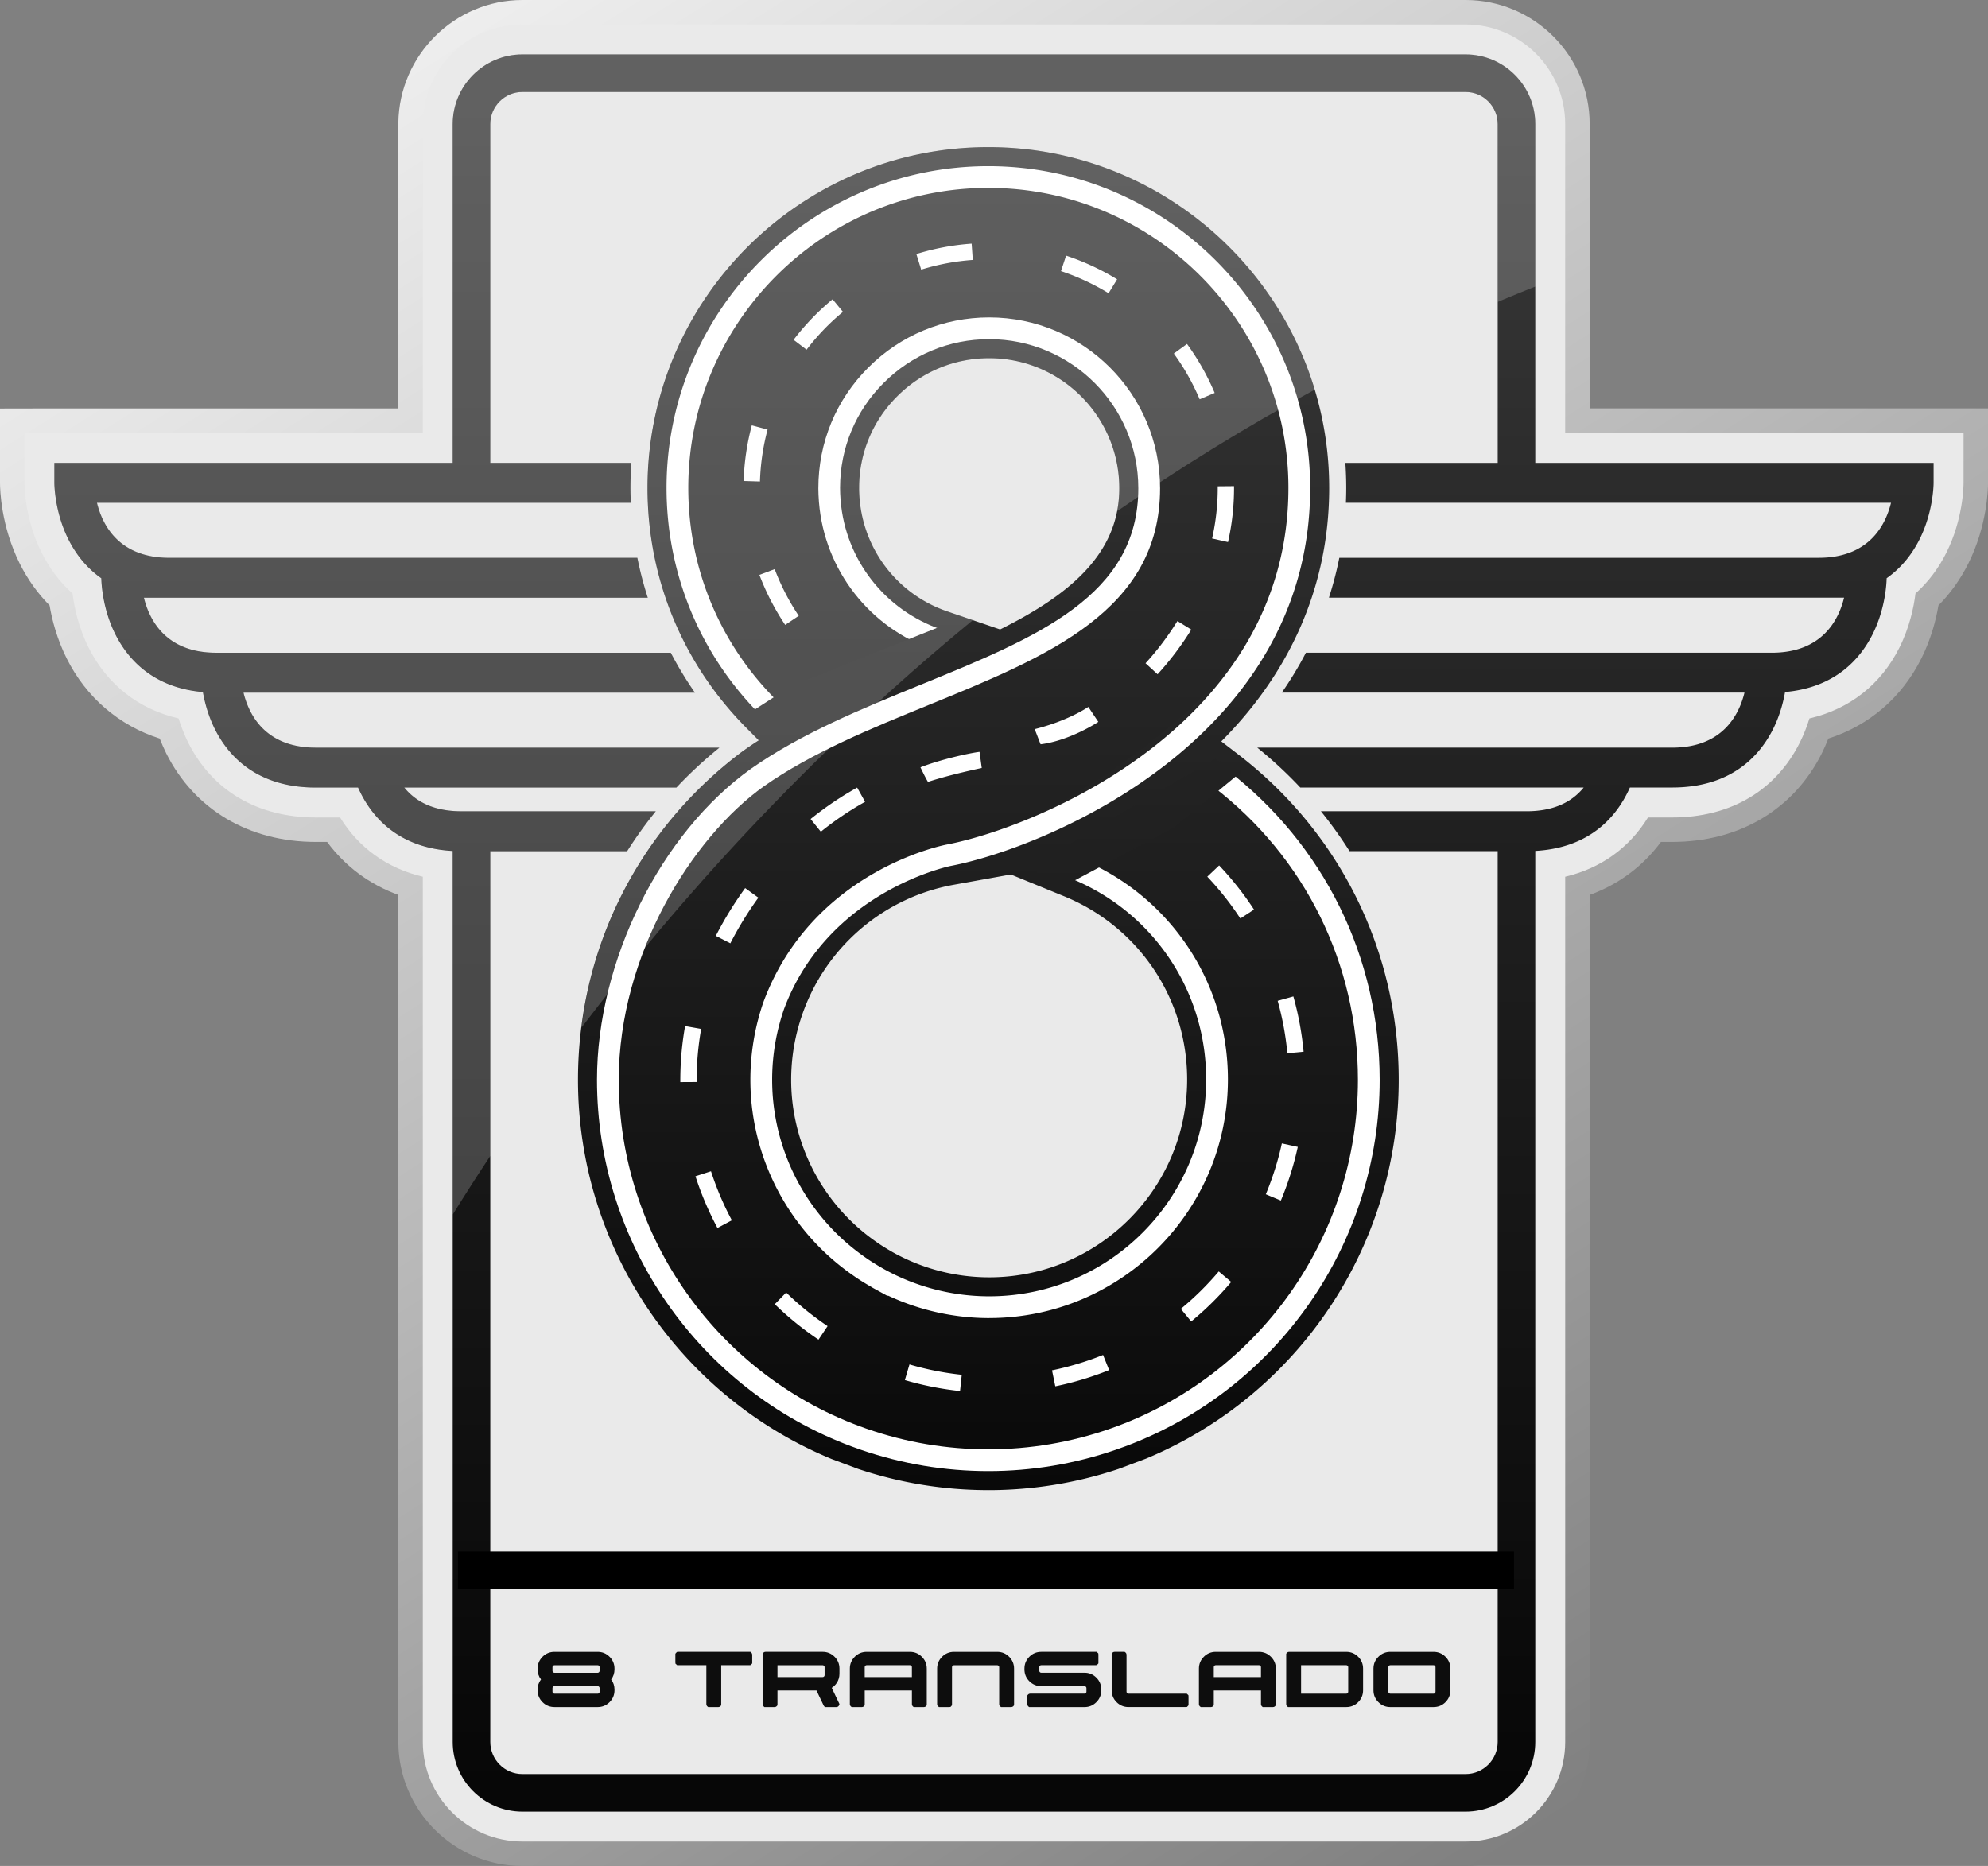
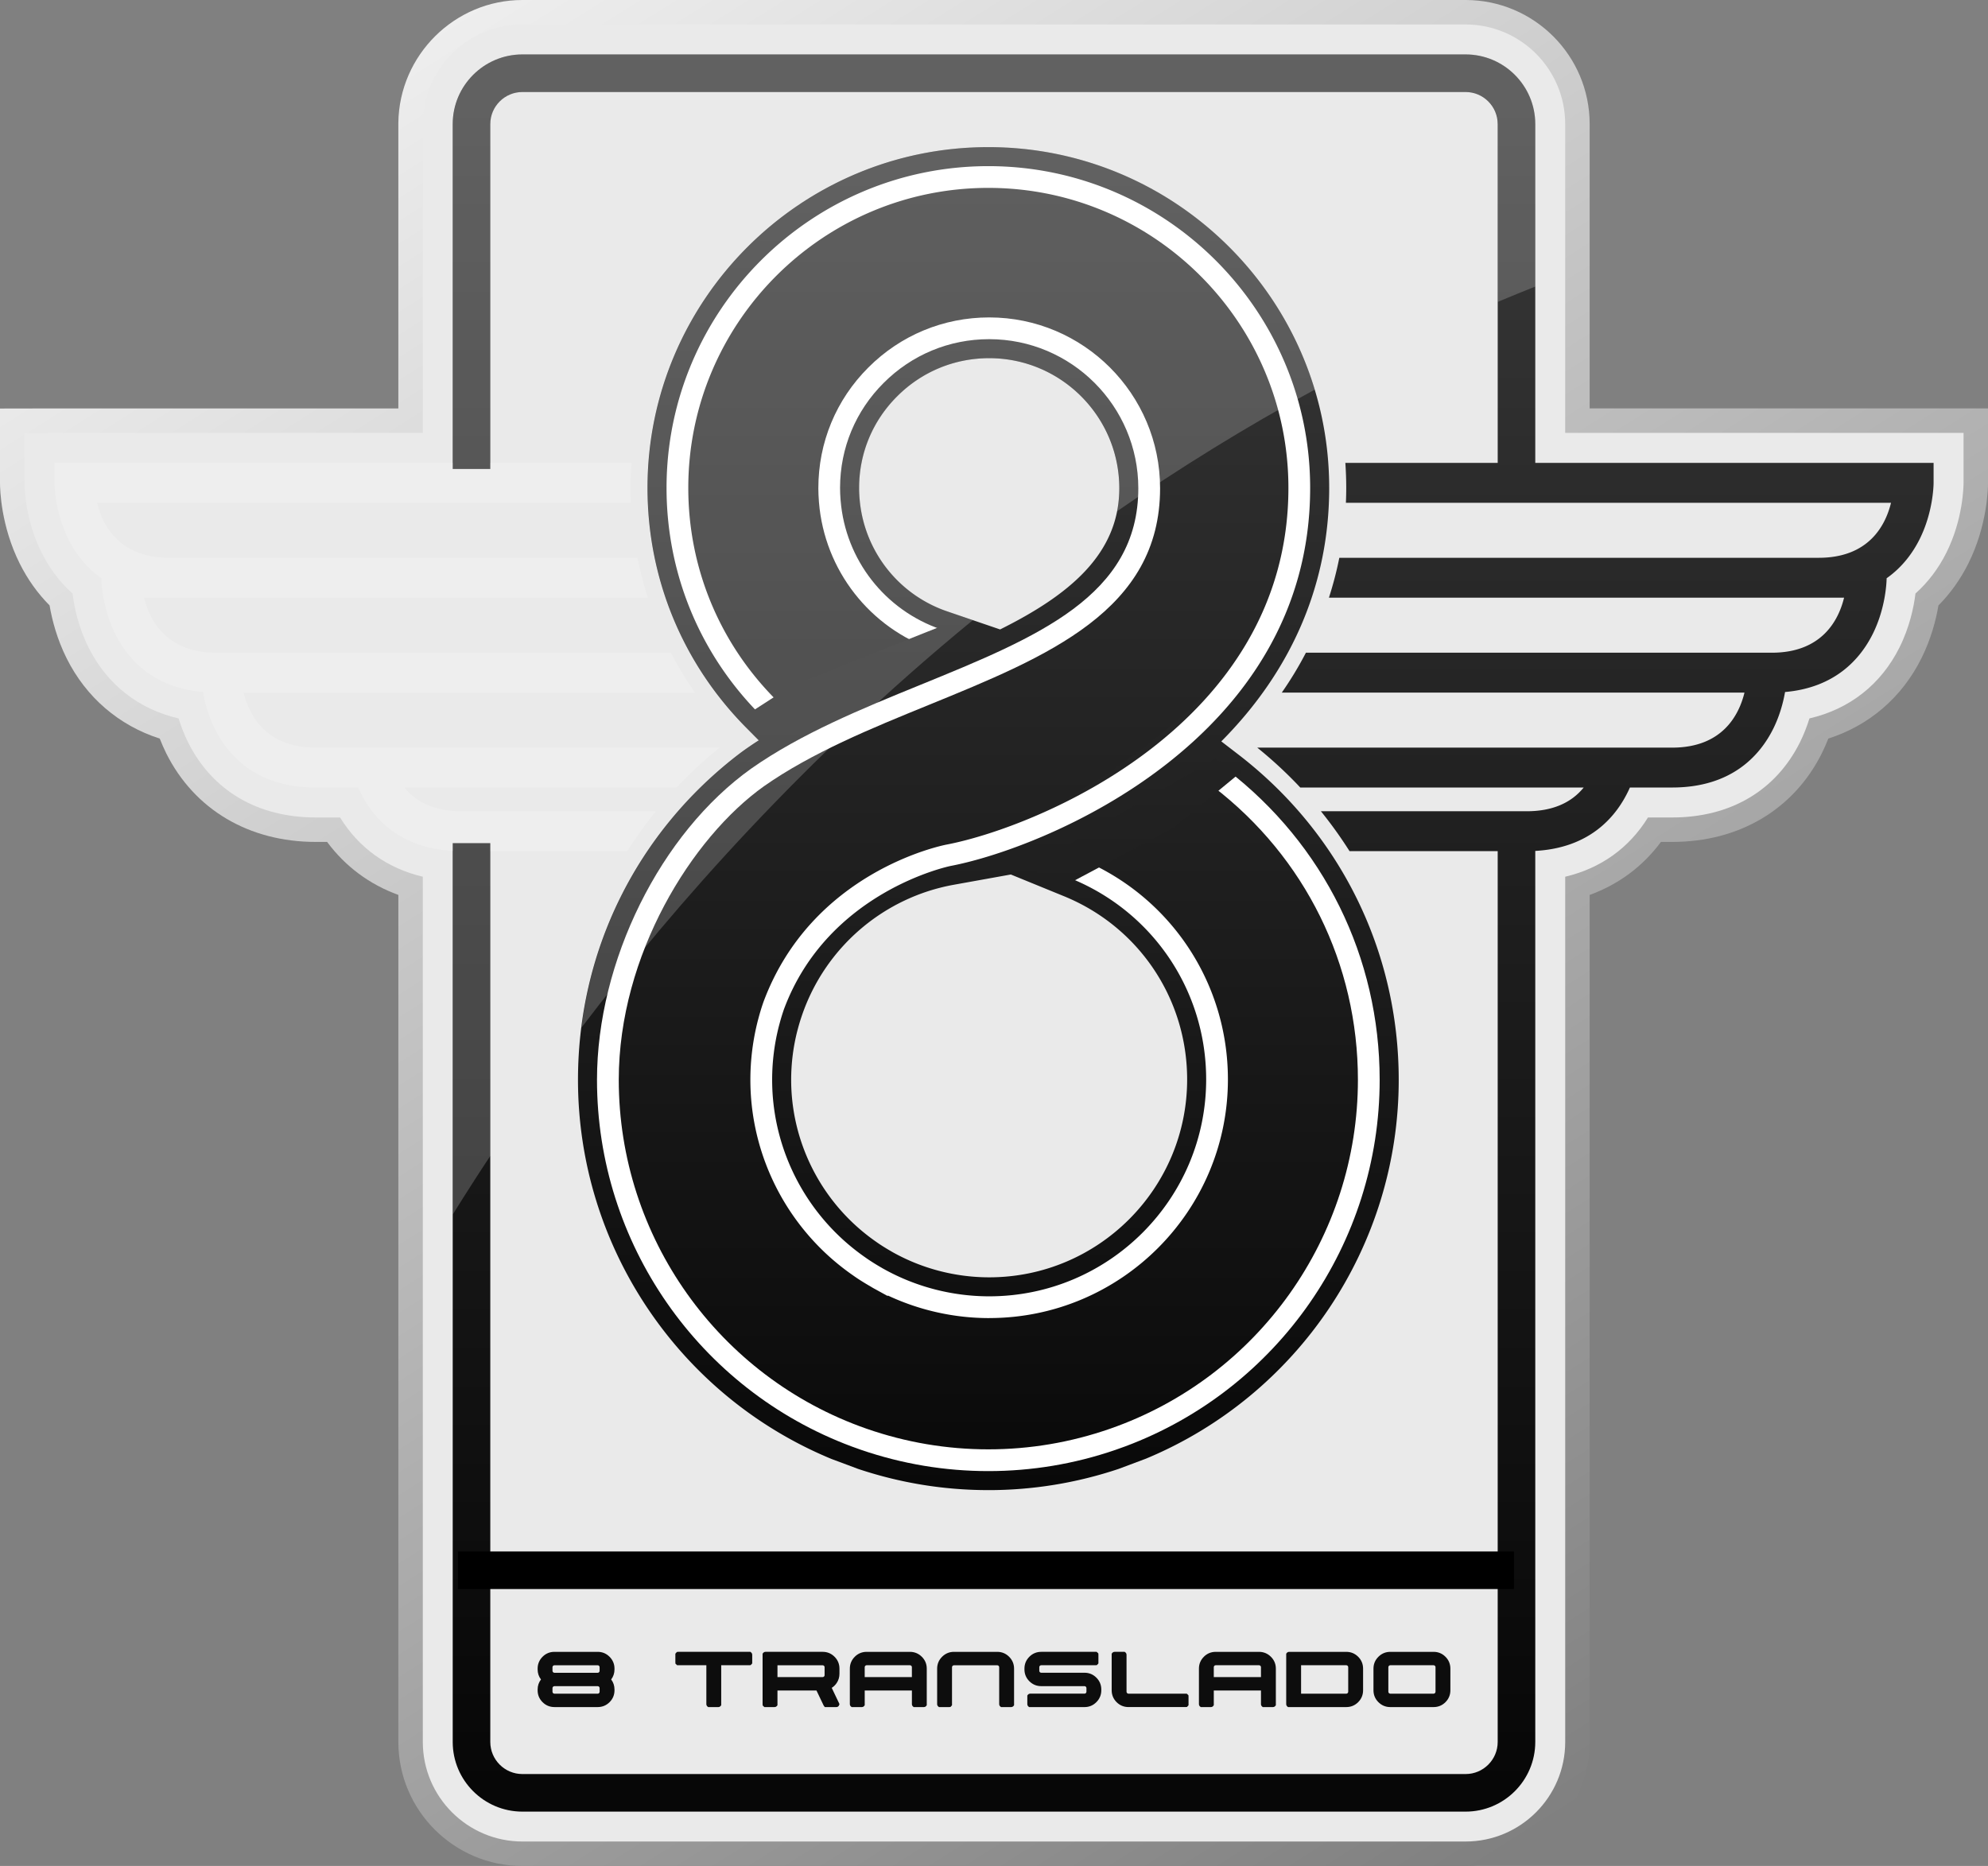
<svg xmlns="http://www.w3.org/2000/svg" xmlns:xlink="http://www.w3.org/1999/xlink" id="Camada_2" data-name="Camada 2" viewBox="0 0 1745.18 1638.34">
  <rect x="0" y="0" width="1745.18" height="1638.34" fill="#808080" stroke="none" />
  <defs>
    <linearGradient id="linear-gradient" x1="408.13" x2="1535.56" y1="-52.47" y2="1732.62" gradientUnits="userSpaceOnUse">
      <stop offset="0" stop-color="#f1f1f1" />
      <stop offset="1" stop-color="#747474" />
    </linearGradient>
    <linearGradient id="linear-gradient-2" x1="867.63" x2="867.63" y1="103.1" y2="1427.02" gradientUnits="userSpaceOnUse">
      <stop offset="0" stop-color="#3b3b3b" />
      <stop offset="1" stop-color="#040404" />
    </linearGradient>
    <linearGradient xlink:href="#linear-gradient-2" id="linear-gradient-3" x1="867.63" x2="867.63" y1="103.1" y2="1427.02" />
    <linearGradient xlink:href="#linear-gradient-2" id="linear-gradient-4" x1="867.63" x2="867.63" y1="39.45" y2="1440" />
    <linearGradient xlink:href="#linear-gradient-2" id="linear-gradient-5" x1="872.59" x2="872.59" y1="-184.42" y2="1673.45" />
    <linearGradient xlink:href="#linear-gradient-2" id="linear-gradient-6" x1="872.59" x2="872.59" y1="39.45" y2="1440" />
    <linearGradient xlink:href="#linear-gradient-2" id="linear-gradient-7" x1="339.65" x2="339.65" y1="39.45" y2="1440" />
    <linearGradient xlink:href="#linear-gradient-2" id="linear-gradient-8" x1="1400.57" x2="1400.57" y1="39.45" y2="1440" />
    <linearGradient xlink:href="#linear-gradient-2" id="linear-gradient-9" x1="754.11" x2="754.11" y1="103.1" y2="1427.02" />
    <linearGradient xlink:href="#linear-gradient-2" id="linear-gradient-10" x1="998.58" x2="998.58" y1="-55.15" y2="1587.57" />
    <style>.cls-13{stroke-width:0;fill:#fff}</style>
  </defs>
  <g id="Layer_1" data-name="Layer 1">
    <path fill="url(#linear-gradient)" stroke-width="0" d="M1395.49 358.61V108.88C1395.49 48.84 1346.63 0 1286.56 0H458.61c-59.29 0-108.15 48.24-108.92 107.83v250.78h-302L0 358.7v65.21c0 6.05.83 37.9 17.31 70.89 6.95 13.9 15.75 26.23 26.21 36.76 2.19 12.84 6.52 29.56 15.04 46.59 17.14 34.24 45.87 58.87 81.67 70.33 1.73 4.42 3.64 8.76 5.73 13 24.73 49.4 72.58 77.74 131.28 77.74h9.91c15.95 21.51 37.22 37.33 62.55 46.53v743.72c0 60.03 48.86 108.88 108.92 108.88h827.96c60.06 0 108.93-48.84 108.93-108.88V785.75c25.33-9.2 46.6-25.01 62.55-46.53h9.91c58.7 0 106.56-28.33 131.29-77.74 2.06-4.13 3.98-8.47 5.75-13 35.84-11.48 64.57-36.11 81.65-70.34 8.51-17.03 12.84-33.74 15.03-46.58 10.46-10.53 19.26-22.86 26.22-36.78 16.46-32.98 17.29-64.87 17.29-70.93V358.6h-349.68z" />
    <path fill="#eaeaea" stroke-width="0" d="M1374.01 380.09V108.88c0-48.21-39.24-87.4-87.45-87.4H458.61c-47.88 0-86.82 38.61-87.45 86.35v272.26H47.73l-26.25.05v43.77c0 3.2.43 32.03 15.04 61.29 7.02 14.03 16.13 26.06 27.16 35.89 1.48 11.93 5.11 29.5 14.08 47.45 16.28 32.51 43.91 54.13 79 62.24 2.29 7.35 5.11 14.42 8.4 21.1 21.24 42.43 61.05 65.87 112.07 65.87h21.29c16.52 26.83 41.53 44.68 72.65 52.03v759.69c0 48.21 39.24 87.4 87.45 87.4h827.96c48.21 0 87.45-39.19 87.45-87.4V769.78c31.12-7.35 56.13-25.2 72.65-52.03h21.29c51.03 0 90.83-23.44 112.07-65.87 3.34-6.68 6.11-13.75 8.4-21.1 35.08-8.12 62.77-29.74 79-62.24 8.97-17.95 12.6-35.51 14.08-47.45 11.03-9.83 20.14-21.86 27.16-35.89 14.61-29.26 15.04-58.09 15.04-61.34v-43.77h-349.68z" />
    <g stroke-width="0">
      <path fill="url(#linear-gradient-2)" d="M1201.61 948.1c0-107.91-51.19-203.84-130.6-264.89-17.69 14.98-66.17 53.37-127.04 79.37 72.97 29.82 124.41 101.47 124.41 185.17 0 110.46-89.54 200-200 200-35.29 0-68.42-9.17-97.2-25.21v.05c-.79-.43-1.53-.93-2.3-1.38-2.16-1.24-4.3-2.51-6.42-3.83-1.61-1-3.2-2.02-4.78-3.07-1.29-.86-2.56-1.75-3.83-2.64a199.812 199.812 0 0 1-19.89-15.83l-.09-.08c-40.25-36.47-65.61-89.06-65.61-147.66 0-17.19 2.2-33.85 6.29-49.76.19-.74.4-1.48.6-2.22a191.075 191.075 0 0 1 3.07-10.34c.29-.88.59-1.76.89-2.64 23.16-67.86 81.75-119.28 153.72-132.21l-.03-.02c86.98-16.61 307.78-110.86 307.78-322.55 0-150.75-122.21-272.96-272.96-272.96S594.66 277.61 594.66 428.36c0 74.94 30.22 142.81 79.13 192.13 56.86-15.57 110.36-37.27 149.2-58.88-51.76-17.68-89.9-64.74-94.55-121.3l-.06-.81c-.27-3.58-.45-7.18-.45-10.82v-.31c0-38.64 15.69-73.61 41.04-98.9 25.43-25.48 60.58-41.25 99.42-41.25 77.57 0 140.46 62.88 140.46 140.46 0 151.47-233.59 171.78-343.71 253.84-79.91 61.02-131.48 157.27-131.48 265.57 0 145.86 93.54 269.8 223.87 315.32v.06h.19c34.44 12 71.4 18.6 109.93 18.6s75.49-6.6 109.93-18.6h.19v-.06c130.33-45.52 223.86-169.46 223.86-315.32z" />
      <path fill="url(#linear-gradient-3)" d="M867.63 1308.34c-38.96 0-77.38-6.26-114.28-18.6l-23.28-8.69c-133.99-55.34-222.68-186.69-222.68-332.94 0-113.23 51.68-217.63 141.8-286.44 5.54-4.13 11.36-8.11 17.39-11.95l-.63.17-10.79-10.88c-55.93-56.41-86.74-131.21-86.74-210.62 0-164.98 134.22-299.21 299.21-299.21s299.21 134.23 299.21 299.21c0 83.97-32.56 160.09-94.72 222.56l14.9 11.46c89.51 68.82 140.85 172.96 140.85 285.7 0 145.96-88.33 277.07-221.87 332.61l-24.06 9.02c-36.91 12.35-75.34 18.61-114.31 18.61zm-101.33-69.66h.04c32.64 11.39 66.72 17.15 101.29 17.15s68.65-5.77 101.29-17.14l.17-.06c123.38-43.09 206.27-159.84 206.27-290.53 0-89.44-37.82-172.54-104.47-231.04-16.8 13.02-41.2 30.39-70.5 46.85 58.49 41.84 94.25 109.57 94.25 183.84 0 124.75-101.5 226.25-226.25 226.25-25.42 0-50.66-4.31-74.53-12.63l-.34 3.54-35.05-19.35c-.79-.44-1.56-.9-2.33-1.38-2.78-1.61-5.21-3.05-7.6-4.55-1.77-1.1-3.57-2.25-5.35-3.43-1.31-.87-2.54-1.73-3.77-2.59l-.6-.42a225.152 225.152 0 0 1-22.46-17.88c-47.28-42.84-74.34-103.75-74.34-167.21 0-18.99 2.39-37.94 7.12-56.3l.66-2.46c.61-2.25 1.22-4.44 1.88-6.62.5-1.65 1.04-3.37 1.59-5.07l1.02-3.02c20.81-60.98 66.32-109.4 123.97-134.43l-5.51-4.51 55.15-10.56c74.31-14.19 286.45-99.17 286.45-296.76 0-136.03-110.67-246.7-246.7-246.7s-246.7 110.67-246.7 246.7c0 60.35 21.59 117.49 61.1 162.49 29.24-8.68 58.04-19.16 84.05-30.52-36.2-28.14-59.91-70.57-63.79-117.87l-.05-.65c-.38-5-.56-9.2-.56-13.14v-.48c.04-44.33 17.35-85.99 48.75-117.31 31.46-31.53 73.37-48.91 117.96-48.91 91.92 0 166.71 74.78 166.71 166.71 0 118.95-118.47 167.29-222.99 209.93-50.14 20.46-97.49 39.78-131.29 64.96-76.75 58.61-120.92 147.8-120.92 244.52 0 130.69 82.89 247.44 206.27 290.53l.13.05zm16.83-139.53.84.47c25.7 14.32 54.89 21.89 84.42 21.89 95.8 0 173.75-77.94 173.75-173.74 0-70.89-42.43-134.04-108.09-160.87l-46.69-19.08-49.88 8.98c-61.98 11.13-113.14 55.14-133.52 114.85l-.79 2.34c-.41 1.27-.83 2.58-1.22 3.9-.52 1.73-.99 3.4-1.44 5.07l-.5 1.85a173.99 173.99 0 0 0-5.48 43.3c0 48.66 20.77 95.39 56.98 128.2 5.52 5 11.34 9.63 17.37 13.83l.67.47c.9.63 1.79 1.26 2.7 1.86 1.32.87 2.71 1.76 4.12 2.64 1.87 1.17 3.73 2.27 5.61 3.35.39.22.78.46 1.17.69zm-28.95-670.06c.01 2.5.14 5.26.38 8.43l.04.49c3.73 45.39 33.9 84.1 76.88 98.78l46.47 15.87c60.03-29.91 104.63-65.86 104.63-123.97 0-62.97-51.23-114.2-114.2-114.2-30.55 0-59.25 11.91-80.83 33.54-21.36 21.31-33.18 49.56-33.36 79.64v1.42z" />
    </g>
    <path fill="url(#linear-gradient-4)" stroke-width="0" d="M1201.61 948.1c0-107.91-51.19-203.84-130.6-264.89-17.69 14.98-66.17 53.37-127.04 79.37 72.97 29.82 124.41 101.47 124.41 185.17 0 110.46-89.54 200-200 200-35.29 0-68.42-9.17-97.2-25.21v.05c-.79-.43-1.53-.93-2.3-1.38-2.16-1.24-4.3-2.51-6.42-3.83-1.61-1-3.2-2.02-4.78-3.07-1.29-.86-2.56-1.75-3.83-2.64a199.812 199.812 0 0 1-19.89-15.83l-.09-.08c-40.25-36.47-65.61-89.06-65.61-147.66 0-17.19 2.2-33.85 6.29-49.76.19-.74.4-1.48.6-2.22a191.075 191.075 0 0 1 3.07-10.34c.29-.88.59-1.76.89-2.64 23.16-67.86 81.75-119.28 153.72-132.21 0 0 307.75-110.88 307.75-322.57 0-150.75-122.21-272.96-272.96-272.96S594.66 277.61 594.66 428.36c0 74.94 30.22 142.81 79.13 192.13 56.86-15.57 110.36-37.27 149.2-58.88-51.76-17.68-89.9-64.74-94.55-121.3l-.06-.81c-.27-3.58-.45-7.18-.45-10.82v-.31c0-38.64 15.69-73.61 41.04-98.9 25.43-25.48 60.58-41.25 99.42-41.25 77.57 0 140.46 62.88 140.46 140.46 0 151.47-233.59 171.78-343.71 253.84-79.91 61.02-131.48 157.27-131.48 265.57 0 145.86 93.54 269.8 223.87 315.32v.06h.19c34.44 12 71.4 18.6 109.93 18.6s75.49-6.6 109.93-18.6h.19v-.06c130.33-45.52 223.86-169.46 223.86-315.32z" />
    <path d="M868.38 1157.3c-30.79 0-61.29-6.83-89.03-19.85l-.05.5-12.75-7.01c-.56-.31-1.11-.64-1.65-.98l-.77-.47c-2.27-1.31-4.52-2.64-6.73-4.02-1.67-1.04-3.34-2.1-4.99-3.2-1.16-.78-2.29-1.56-3.41-2.35l-.61-.43a212.574 212.574 0 0 1-20.83-16.57c-43.78-39.67-68.84-96.07-68.84-154.82 0-17.59 2.22-35.13 6.59-52.14l.62-2.31c.55-2.05 1.12-4.08 1.73-6.09.47-1.57.97-3.16 1.49-4.74l.94-2.77C712.44 765.66 826.18 742.48 831 741.55c77.85-14.87 300.04-104.31 300.04-313.17 0-145.24-118.16-263.41-263.41-263.41S604.22 283.13 604.22 428.38c0 69.9 27.12 135.75 76.36 185.41l-13.56 13.44c-52.81-53.26-81.89-123.88-81.89-198.85 0-155.77 126.73-282.5 282.5-282.5s282.5 126.73 282.5 282.5c0 221.76-233.67 316.29-315.53 331.92-1.04.21-108.07 22.29-146.53 126.17l-.77 2.3a190.853 190.853 0 0 0-2.92 9.84l-.56 2.08a190.457 190.457 0 0 0-5.99 47.41c0 53.37 22.77 104.61 62.47 140.58 6.06 5.48 12.43 10.55 19.03 15.15l.64.45c1 .7 2 1.41 3.02 2.08 1.49.98 3.01 1.96 4.54 2.91 2.02 1.27 4.06 2.48 6.12 3.66.38.22.75.44 1.12.67l1.07.59c28.18 15.7 60.18 24 92.55 24 105.02 0 190.45-85.44 190.45-190.45 0-77.71-46.5-146.92-118.47-176.33l7.22-17.68c79.18 32.36 130.34 108.51 130.34 194.01 0 115.54-94 209.54-209.55 209.54z" class="cls-13" />
    <path d="M737.96 439.55c4.26 51.85 38.85 96.22 88.12 113.05l-6.17 18.07c-56.46-19.28-96.1-70.14-100.97-129.56l-.04-.49c-.35-4.63-.51-8.41-.51-11.92 0-40.24 15.57-77.76 43.84-105.97 28.33-28.39 66.04-44.03 106.16-44.03 82.71 0 150 67.29 150 150 0 107.39-98.7 147.65-203.19 190.29-50.37 20.55-102.46 41.8-144.59 71.36-63.29 45.07-127.42 148.11-127.42 257.76 0 137.78 87.39 260.88 217.47 306.3l.18.06c34.41 11.99 70.34 18.07 106.78 18.07s72.38-6.08 106.79-18.07l.18-.06c130.08-45.42 217.47-168.52 217.47-306.3 0-101.54-46.24-195.33-126.87-257.32l11.64-15.14c85.37 65.63 134.32 164.94 134.32 272.46 0 143.35-89.35 271.69-223.13 321.75l-8.85 3.17c-35.97 12.35-73.5 18.61-111.56 18.61s-75.56-6.26-111.53-18.6l-8.49-3.04c-134-49.95-223.51-178.39-223.51-321.89 0-104.14 55.72-216.54 135.49-273.35 43.95-30.83 97.05-52.5 148.4-73.45 102.65-41.88 191.31-78.05 191.31-172.61 0-72.18-58.73-130.91-130.91-130.91-35.01 0-67.92 13.65-92.66 38.44-24.61 24.55-38.18 57.17-38.25 91.9v.38c0 3.22.14 6.52.43 10.29" class="cls-13" />
    <path fill="url(#linear-gradient-5)" stroke-width="0" d="M1286.59 1590.63h-828c-33.73 0-61.17-27.44-61.17-61.17V740.28h32.99v789.18c0 15.54 12.64 28.18 28.18 28.18h827.99c15.54 0 28.18-12.64 28.18-28.18V725.05h32.99v804.41c0 33.73-27.44 61.17-61.17 61.17z" />
    <path fill="url(#linear-gradient-6)" stroke-width="0" d="M1347.76 421.98h-32.99V108.96c0-15.54-12.64-28.18-28.18-28.18h-828c-15.54 0-28.18 12.64-28.18 28.18v302.82h-32.99V108.96c0-33.73 27.44-61.17 61.17-61.17h827.99c33.73 0 61.17 27.44 61.17 61.17v313.02z" />
-     <path fill="url(#linear-gradient-7)" stroke-width="0" d="M405.04 712.31c-22.13 0-38.9-7-50.13-20.83h238.88c11.7-12.47 24.33-24.17 37.77-35.03H277.24c-44.1 0-58.67-28.64-63.47-48.31h396.26a316.026 316.026 0 0 1-21.19-35.03H189.81c-44.1 0-58.67-28.64-63.47-48.31h442.31c-3.7-11.46-6.76-23.15-9.13-35.03H148.6c-44.1 0-58.67-28.64-63.47-48.31h468.62c-.18-4.34-.29-8.69-.29-13.06 0-7.37.27-14.69.77-21.97H47.74v17.52c0 1.02.14 25.25 12.27 49.5 5.82 11.65 14.9 24.4 28.95 34.29.06 3.57.89 26.3 12.26 49.05 10.8 21.6 32.81 47 76.92 50.84 1.6 9.09 4.66 20.79 10.51 32.5 11.71 23.43 36.59 51.35 88.59 51.35h37.1c11.17 25.19 36 55.87 90.7 55.87h145.51a373.278 373.278 0 0 1 25.13-35.03H405.04z" />
    <path fill="url(#linear-gradient-8)" stroke-width="0" d="M1181.03 406.41c.5 7.28.77 14.6.77 21.97 0 4.37-.11 8.72-.29 13.06h478.54c-4.81 19.7-19.39 48.31-63.47 48.31h-420.85a313.857 313.857 0 0 1-9.13 35.03h452.23c-4.81 19.7-19.39 48.31-63.47 48.31h-408.95a316.026 316.026 0 0 1-21.19 35.03h406.18c-4.81 19.7-19.39 48.31-63.47 48.31h-364.24c13.44 10.86 26.07 22.56 37.77 35.03h248.8c-11.23 13.84-28 20.83-50.13 20.83h-180.56c9.05 11.2 17.44 22.9 25.13 35.03h155.43c54.71 0 79.54-30.67 90.7-55.87h37.1c52 0 76.88-27.93 88.59-51.35 5.86-11.71 8.91-23.41 10.51-32.5 44.11-3.84 66.12-29.24 76.91-50.84 11.38-22.75 12.2-45.49 12.26-49.05 14.05-9.89 23.13-22.64 28.95-34.29 12.13-24.26 12.27-48.48 12.27-49.5V406.4h-516.41z" />
    <path fill="#0d0d0d" stroke-width="0" d="M524.71 1450.34h-37.99c-4.07 0-7.59 1.46-10.46 4.34-2.85 2.88-4.3 6.39-4.3 10.43v.62c0 3.34.99 6.32 2.95 8.86-1.96 2.55-2.95 5.52-2.95 8.86v.66c0 4.04 1.45 7.54 4.31 10.41 2.87 2.86 6.38 4.31 10.45 4.31h37.99c4.04 0 7.54-1.45 10.41-4.31 2.86-2.86 4.32-6.37 4.32-10.41v-.66c0-3.35-.98-6.32-2.92-8.86 1.94-2.55 2.92-5.52 2.92-8.86v-.62c0-4.04-1.45-7.55-4.32-10.43-2.86-2.88-6.37-4.34-10.41-4.34zm1.67 16.67c0 .49-.16.85-.51 1.22-.34.35-.69.5-1.16.5h-37.99c-.5 0-.86-.15-1.21-.51s-.51-.72-.51-1.21v-3.15c0-.51.15-.87.51-1.23.34-.34.7-.49 1.21-.49h37.99c.48 0 .83.15 1.17.49.35.35.5.72.5 1.23v3.15zm-41.38 15.2c0-.51.15-.87.51-1.23.34-.35.7-.49 1.21-.49h37.99c.47 0 .83.15 1.18.5.34.34.49.71.49 1.22v3.15c0 .51-.15.88-.49 1.23-.34.34-.7.49-1.18.49h-37.99c-.51 0-.87-.15-1.22-.5-.35-.34-.5-.71-.5-1.22v-3.15zm173.76-31.87h-63.44l-1.11.11-1.34 1.52v7.69l.11 1.11 1.47 1.34h25.63v34.25c0 .67.25 1.3.72 1.77l.9.72h8.98c.65 0 1.26-.26 1.72-.72l.72-.9v-35.12h24.77l1.11-.11 1.34-1.47v-7.69c0-.67-.26-1.3-.73-1.77l-.86-.72zm75.78 27.29c1.59-2.39 2.39-5.11 2.39-8.1v-4.43c0-4.07-1.45-7.59-4.32-10.45-2.86-2.86-6.37-4.32-10.41-4.32h-50.3c-.65 0-1.26.26-1.72.72l-.73.9v44.44l.11 1.11 1.47 1.34H680c.67 0 1.3-.26 1.77-.72l.73-.85v-12.96h34.26l6.36 13.31.96 1.22h10.18c.95 0 1.79-.52 2.2-1.36l.48-1.26-6.8-14.26c1.76-1.11 3.23-2.56 4.4-4.33zm-10.66-13.81v6.96c0 .51-.15.88-.48 1.22-.36.35-.71.5-1.19.5h-39.7v-10.35h39.7c.48 0 .83.15 1.18.49.35.35.5.7.5 1.18zm74.91-13.48h-37.98c-4.07 0-7.59 1.45-10.45 4.32-2.86 2.86-4.32 6.37-4.32 10.41v31.29c0 .67.26 1.3.73 1.77l.9.72h8.98c.64 0 1.25-.26 1.72-.72l.73-.9v-12.96h41.42v12.09c0 .67.25 1.3.72 1.77l.86.72h8.97c.68 0 1.31-.26 1.77-.72l.72-.9v-32.16c0-4.04-1.45-7.54-4.34-10.41-2.88-2.86-6.38-4.31-10.43-4.31zm1.72 13.48v8.68h-41.42v-8.68c0-.51.15-.87.51-1.23.34-.34.7-.49 1.21-.49h37.98c.49 0 .85.15 1.22.51.36.34.51.7.51 1.2zm74.92-13.48h-37.98c-4.05 0-7.55 1.46-10.44 4.34-2.88 2.88-4.33 6.39-4.33 10.43v31.29c0 .64.26 1.25.73 1.72l.9.72h8.97l1.11-.11 1.34-1.47v-33.4c0-.5.15-.86.51-1.21.36-.36.72-.51 1.21-.51h37.98c.51 0 .87.15 1.22.49.35.35.5.72.5 1.23v32.54c0 .64.26 1.25.73 1.72l.9.72h8.93c.67 0 1.3-.26 1.77-.72l.73-.85v-32.16c0-4.04-1.45-7.55-4.32-10.43-2.86-2.88-6.38-4.34-10.45-4.34zm76.62 18.35h-38.02c-.48 0-.83-.15-1.18-.5-.35-.34-.5-.71-.5-1.22v-3.15c0-.51.15-.87.51-1.23.34-.34.69-.49 1.17-.49h47.78l1.11-.11 1.34-1.47v-7.74l-.11-1.11-1.47-1.34h-48.64c-4.05 0-7.55 1.45-10.41 4.32-2.86 2.86-4.31 6.36-4.31 10.41v.67c0 4.05 1.45 7.55 4.31 10.41 2.86 2.86 6.37 4.32 10.41 4.32h38.02c.47 0 .83.15 1.17.49.35.37.51.73.51 1.22v3.19c0 .48-.15.84-.49 1.18-.35.35-.7.5-1.19.5h-47.78c-.65 0-1.26.26-1.72.72l-.72.9v7.69c0 .67.25 1.3.72 1.77l.86.72h48.64c4.05 0 7.56-1.46 10.41-4.34 2.87-2.87 4.32-6.38 4.32-10.43v-.62c0-4.08-1.45-7.6-4.32-10.45-2.86-2.86-6.37-4.32-10.41-4.32zm89.74 18.39h-51.13c-.5 0-.86-.15-1.21-.51s-.51-.72-.51-1.21v-32.53c0-.68-.25-1.31-.72-1.77l-.91-.72h-8.97c-.65 0-1.26.26-1.72.72l-.72.9v32.11c0 4.07 1.45 7.59 4.31 10.45 2.87 2.86 6.38 4.31 10.45 4.31h50.27l1.1-.11 1.34-1.47v-7.74l-.11-1.11-1.46-1.34zm63.45-36.74h-37.98c-4.09 0-7.6 1.45-10.45 4.32-2.86 2.86-4.32 6.37-4.32 10.41v31.29c0 .67.25 1.3.72 1.77l.91.72h8.97c.65 0 1.26-.26 1.72-.72l.72-.9v-12.96h41.42v12.09c0 .67.26 1.3.73 1.77l.85.72h8.98c.67 0 1.3-.26 1.77-.72l.73-.9v-32.16c0-4.05-1.46-7.55-4.35-10.41-2.88-2.86-6.38-4.31-10.42-4.31zm1.71 13.48v8.68h-41.42v-8.68c0-.51.15-.87.51-1.23.34-.34.7-.49 1.22-.49h37.98c.48 0 .86.16 1.21.51.36.35.51.71.51 1.21zm74.87-13.48h-50.26c-.65 0-1.26.26-1.72.72l-.73.9v44.39c0 .67.26 1.3.73 1.77l.86.72h51.13c4.07 0 7.59-1.45 10.45-4.31 2.86-2.86 4.32-6.38 4.32-10.45v-18.97c0-4.07-1.45-7.59-4.32-10.45-2.86-2.86-6.38-4.32-10.45-4.32zm1.72 13.48v21.54c0 .49-.16.85-.5 1.21-.35.36-.72.51-1.22.51h-39.66v-24.98h39.66c.5 0 .87.15 1.21.49.35.37.51.73.51 1.22zm85.37-9.16c-2.85-2.87-6.37-4.32-10.45-4.32h-37.98c-4.04 0-7.54 1.45-10.42 4.31-2.89 2.86-4.35 6.38-4.35 10.46v18.97c0 4.07 1.46 7.59 4.35 10.46 2.88 2.86 6.38 4.3 10.42 4.3h37.98c4.08 0 7.6-1.45 10.45-4.31 2.86-2.86 4.32-6.38 4.32-10.45v-18.97c0-4.07-1.45-7.59-4.32-10.45zm-8.73 9.16v21.54c0 .49-.16.85-.51 1.22-.34.35-.7.5-1.21.5h-37.98c-.47 0-.84-.16-1.2-.52s-.51-.72-.51-1.2v-21.54c0-.48.16-.84.51-1.2.36-.36.73-.51 1.2-.51h37.98c.51 0 .87.15 1.22.5.35.36.51.73.51 1.21z" />
-     <path d="m1016.19 592.01-10.57-9.66c10.29-11.25 19.71-23.73 27.99-37.08l12.17 7.55c-8.75 14.11-18.71 27.29-29.59 39.19zm-326.9-43.35a216.72 216.72 0 0 1-22.63-43.88l13.39-5.07a202.49 202.49 0 0 0 21.13 40.98l-11.9 7.97zm388.73-72.7-13.97-3.16c3.28-14.48 4.94-29.32 4.94-44.11v-1.71l14.31-.13v1.83c0 15.85-1.77 31.76-5.28 47.27zm-410.89-53.2-14.31-.43c.49-16.44 2.9-32.88 7.16-48.86l13.84 3.69a200.453 200.453 0 0 0-6.68 45.6zm385.99-72.18c-6-14.19-13.62-27.7-22.67-40.15l11.58-8.42a216.416 216.416 0 0 1 24.28 42.99l-13.19 5.57zm-345.06-43.54-11.4-8.67a214.732 214.732 0 0 1 34.23-35.6l9.11 11.05a200.01 200.01 0 0 0-31.94 33.22zm265.12-49.58c-12.76-7.82-26.5-14.24-40.82-19.09l-.97-.32 4.49-13.6 1.06.36c15.34 5.18 30.05 12.06 43.72 20.44l-7.48 12.21zm-164.51-20.72-4.24-13.68a215.5 215.5 0 0 1 48.53-9.12l1.01 14.28a201.137 201.137 0 0 0-45.29 8.51zm104.8 416.75c-2.75-6.99-3.88-10.24-5.23-13.28 29.98-7.47 47.15-19.53 47.15-19.53l8.78 13.14s-24.71 16.46-50.69 19.67zm230.91 269.94a275.801 275.801 0 0 0-8.99-48.55l-13.79 3.86c4.21 15.03 7.08 30.51 8.52 46.02l14.26-1.33zm-532.83 25.08c0-15.08 1.34-30.26 3.97-45.1l-14.1-2.5a272.33 272.33 0 0 0-4.2 47.6v1.6l14.32-.08v-1.52zm311.97 254.66 2.88 14.03c16.1-3.31 32-8.1 47.27-14.24l-5.34-13.28a262.256 262.256 0 0 1-44.8 13.5zm-129.18 8.56c15.8 4.65 32.1 7.88 48.44 9.6l1.5-14.24a259.845 259.845 0 0 1-45.9-9.09l-4.04 13.74zm242.26-62.52 9.09 11.06a272.449 272.449 0 0 0 35.15-34.7l-10.94-9.23a259.2 259.2 0 0 1-33.3 32.87zM711.59 719.12l8.99 11.15c12.36-9.96 25.43-18.8 38.84-26.26l-6.96-12.51c-14.12 7.86-27.87 17.15-40.87 27.62zm348.25 50.61a260.659 260.659 0 0 1 29.01 36.72l11.99-7.83c-9.01-13.8-19.3-26.84-30.61-38.75l-10.39 9.85zm51.35 278.85 13.22 5.51a276.276 276.276 0 0 0 14.86-47.08l-13.99-3.06c-3.32 15.17-8.06 30.18-14.08 44.63zM628.39 821.7l12.75 6.53c7.1-13.87 15.38-27.35 24.59-40.06l-11.59-8.4a321.296 321.296 0 0 0-25.75 41.94zm-17.87 211.07a276.591 276.591 0 0 0 19.31 45.43l12.63-6.76a261.691 261.691 0 0 1-18.31-43.07l-13.63 4.4zm69.64 112.35a273.21 273.21 0 0 0 38.37 31.11l7.97-11.9a259.395 259.395 0 0 1-36.36-29.47l-9.99 10.26zm134.47-458.6c20.25-6.66 47.2-12.19 47.2-12.19l-1.94-14.19c-9.04 1.12-34.23 6.68-51.86 13.58 0 0 3.99 8.54 6.6 12.81z" class="cls-13" />
    <path fill="url(#linear-gradient-9)" stroke-width="0" d="m652.82 629.28 41.7-26.94 134.68-53.68 26.2 6.24-10.78 13.74-30.37 20.86-140.43 50.57-21-10.79z" />
    <path fill="url(#linear-gradient-10)" stroke-width="0" d="m1090.27 677.22-60.1 49.58-99.4 52.96-23.89-10.02L917.66 756l30.38-20.87 118.55-68.79 23.68 10.88z" />
    <path stroke-width="0" d="M402.02 1362.21h927.06v32.99H402.02z" />
    <g opacity=".2">
      <path d="m854.07 544.48-22.5-7.69c-42.98-14.68-73.15-53.39-76.88-98.78l-.04-.49c-.24-3.17-.37-5.93-.38-8.43v-1.42c.19-30.08 12-58.33 33.36-79.64 21.58-21.63 50.29-33.54 80.83-33.54 62.97 0 114.2 51.23 114.2 114.2 0 7.03-.68 13.73-1.94 20.14 54.16-37.52 111.94-73.41 173.45-106.73-37.13-123.05-151.48-212.93-286.47-212.93-164.98 0-299.21 134.22-299.21 299.21 0 79.4 30.8 154.2 86.73 210.61l10.8 10.89.63-.17c-6.03 3.84-11.84 7.82-17.39 11.95-77.83 59.43-126.91 145.43-138.87 240.71 83.1-109.32 196.88-237.49 343.66-357.89z" class="cls-13" />
      <path d="M430.5 747.34h120.14a373.278 373.278 0 0 1 25.13-35.03H405.13c-22.13 0-38.89-7-50.13-20.83h238.88c11.7-12.47 24.33-24.17 37.77-35.03H277.33c-44.1 0-58.67-28.64-63.47-48.31h396.26a316.026 316.026 0 0 1-21.19-35.03H189.9c-44.1 0-58.67-28.64-63.47-48.31h442.31c-3.7-11.46-6.76-23.15-9.13-35.03H148.69c-44.1 0-58.67-28.64-63.47-48.31h468.62c-.18-4.34-.29-8.69-.29-13.06 0-7.37.26-14.69.77-21.97H430.51V108.96c0-15.54 12.64-28.18 28.18-28.18h827.99c15.54 0 28.18 12.64 28.18 28.18v156.1c10.9-4.57 21.89-9.07 32.99-13.47V108.96c0-33.73-27.44-61.17-61.17-61.17h-828c-33.73 0-61.17 27.45-61.17 61.17v297.45H47.82v17.51c0 1.02.14 25.25 12.27 49.51 5.82 11.65 14.91 24.4 28.95 34.29.06 3.57.89 26.3 12.26 49.05 10.8 21.6 32.8 47 76.92 50.84 1.6 9.09 4.65 20.79 10.51 32.5 11.71 23.43 36.59 51.36 88.59 51.36h37.1c10.63 23.98 33.7 52.87 83.08 55.6v319.25c9.81-15.86 20.8-33.1 32.99-51.5V747.34z" class="cls-13" />
    </g>
  </g>
</svg>